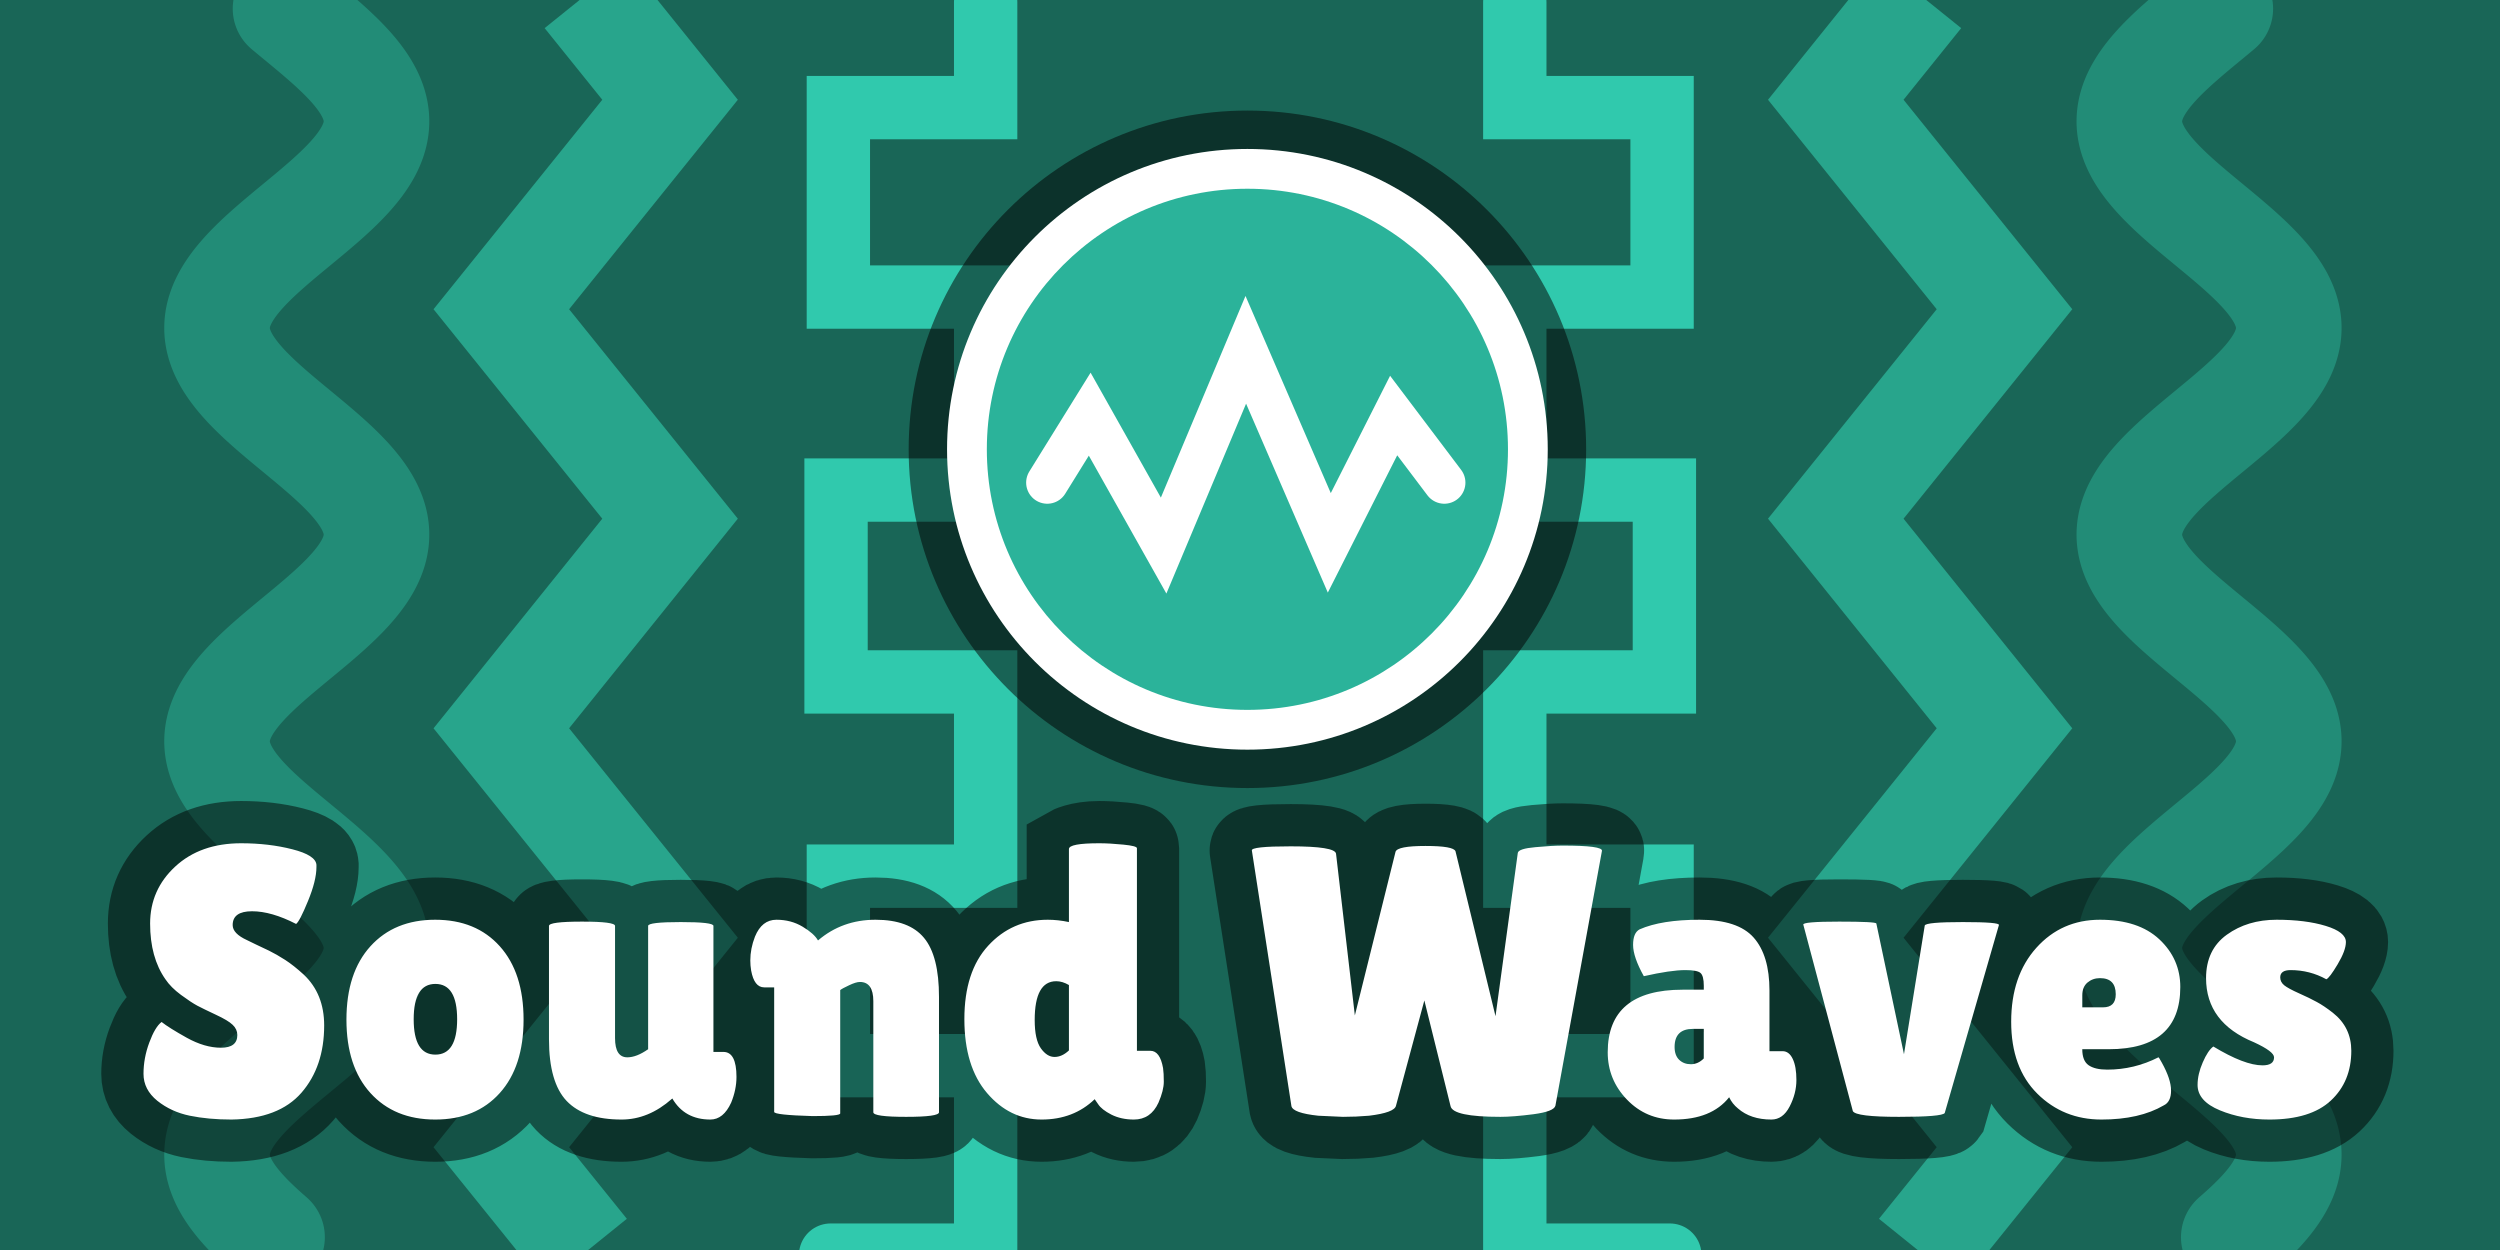
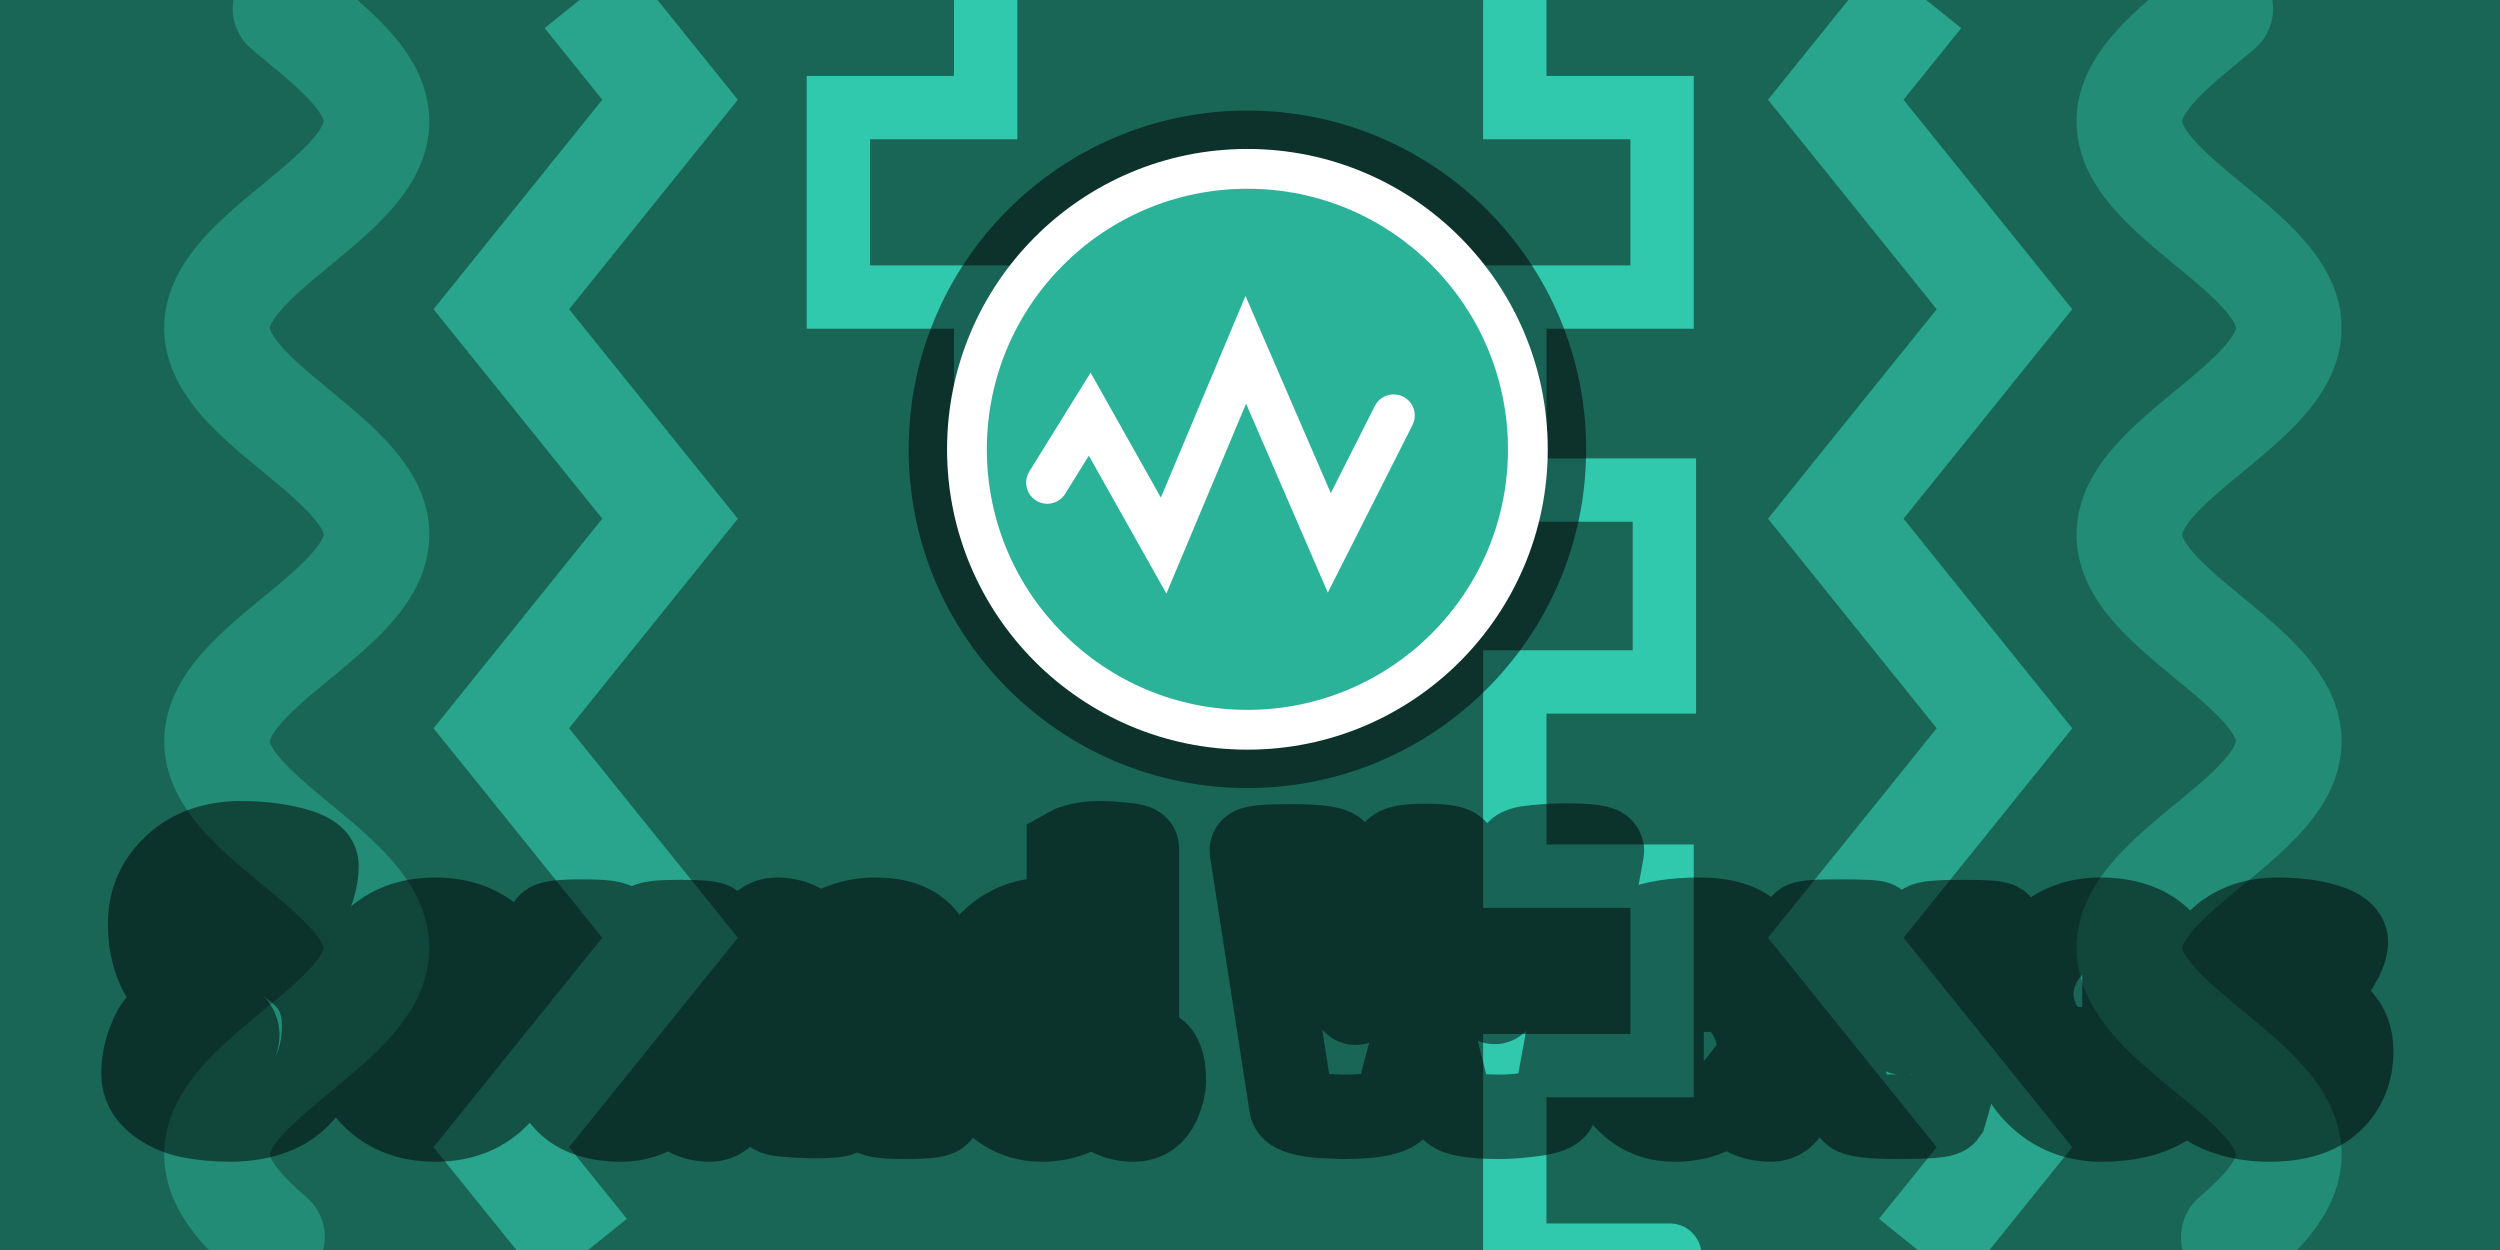
<svg xmlns="http://www.w3.org/2000/svg" width="600px" height="300px" viewBox="0 0 600 300" version="1.1">
  <g id="surface1">
    <rect x="0" y="0" width="600" height="300" style="fill:rgb(9.804%,40%,34.118%);fill-opacity:1;stroke:none;" />
    <path style="fill:none;stroke-width:7.5;stroke-linecap:round;stroke-linejoin:miter;stroke:rgb(18.824%,78.824%,67.843%);stroke-opacity:1;stroke-miterlimit:10;" d="M 289.364 254.788 L 271.008 254.788 L 271.008 232.353 L 288.446 232.353 L 288.446 209.918 L 271.008 209.918 L 271.008 186.922 L 288.72 186.922 L 288.72 164.206 L 271.001 164.206 " transform="matrix(2.027,0,0,2.027,-185.782,-215.224)" />
    <path style="fill:none;stroke-width:7.5;stroke-linecap:round;stroke-linejoin:miter;stroke:rgb(18.824%,78.824%,67.843%);stroke-opacity:1;stroke-miterlimit:10;" d="M 271.008 106.422 L 271.008 118.917 L 288.446 118.917 L 288.446 141.354 L 271.008 141.354 L 271.008 163.789 " transform="matrix(2.027,0,0,2.027,-185.782,-215.224)" />
-     <path style="fill:none;stroke-width:7.5;stroke-linecap:round;stroke-linejoin:miter;stroke:rgb(18.824%,78.824%,67.843%);stroke-opacity:1;stroke-miterlimit:10;" d="M 208.365 164.206 L 190.643 164.206 L 190.643 186.922 L 208.357 186.922 L 208.357 209.918 L 190.917 209.918 L 190.917 232.353 L 208.357 232.353 L 208.357 254.788 L 189.999 254.788 " transform="matrix(2.027,0,0,2.027,-185.782,-215.224)" />
    <path style="fill:none;stroke-width:7.5;stroke-linecap:round;stroke-linejoin:miter;stroke:rgb(18.824%,78.824%,67.843%);stroke-opacity:1;stroke-miterlimit:10;" d="M 208.357 163.789 L 208.357 141.354 L 190.917 141.354 L 190.917 118.917 L 208.357 118.917 L 208.357 106.422 " transform="matrix(2.027,0,0,2.027,-185.782,-215.224)" />
    <path style="fill:none;stroke-width:12.5;stroke-linecap:butt;stroke-linejoin:miter;stroke:rgb(15.686%,64.706%,54.902%);stroke-opacity:1;stroke-miterlimit:10;" d="M 318.993 105.59 L 309.012 117.99 L 328.988 142.792 L 309.012 167.592 L 328.988 192.409 L 309.012 217.208 L 328.988 242.01 L 318.993 254.409 " transform="matrix(2.027,0,0,2.027,-185.782,-215.224)" />
    <path style="fill:none;stroke-width:12.5;stroke-linecap:butt;stroke-linejoin:miter;stroke:rgb(15.686%,64.706%,54.902%);stroke-opacity:1;stroke-miterlimit:10;" d="M 161.008 254.409 L 151.011 242.01 L 170.989 217.208 L 151.011 192.409 L 170.989 167.592 L 151.011 142.792 L 170.989 117.99 L 161.008 105.59 " transform="matrix(2.027,0,0,2.027,-185.782,-215.224)" />
    <path style="fill:none;stroke-width:12.5;stroke-linecap:round;stroke-linejoin:round;stroke:rgb(13.333%,54.902%,46.667%);stroke-opacity:1;stroke-miterlimit:10;" d="M 356.135 252.668 L 356.636 252.229 L 356.76 252.119 L 356.881 252.009 L 357.004 251.9 L 357.126 251.79 L 357.245 251.682 L 357.484 251.462 L 357.837 251.133 L 357.952 251.023 L 358.18 250.803 L 358.403 250.583 L 358.623 250.364 L 358.731 250.254 L 358.839 250.146 L 359.051 249.926 L 359.155 249.816 L 359.359 249.597 L 359.459 249.487 L 359.656 249.267 L 359.752 249.157 L 359.941 248.938 L 360.034 248.828 L 360.124 248.72 L 360.215 248.61 L 360.304 248.5 L 360.39 248.39 L 360.56 248.171 L 360.643 248.061 L 360.724 247.951 L 360.882 247.731 L 360.959 247.621 L 361.034 247.512 L 361.107 247.402 L 361.178 247.292 L 361.25 247.184 L 361.319 247.074 L 361.516 246.745 L 361.639 246.525 L 361.755 246.305 L 361.81 246.195 L 361.864 246.086 L 361.916 245.976 L 361.967 245.866 L 362.015 245.758 L 362.063 245.648 L 362.152 245.428 L 362.233 245.209 L 362.271 245.099 L 362.308 244.989 L 362.342 244.879 L 362.375 244.769 L 362.406 244.66 L 362.435 244.55 L 362.462 244.44 L 362.487 244.33 L 362.51 244.222 L 362.533 244.112 L 362.552 244.002 L 362.587 243.783 L 362.614 243.563 L 362.633 243.343 L 362.645 243.124 L 362.649 242.904 L 362.649 242.796 L 362.641 242.576 L 362.635 242.466 L 362.628 242.357 L 362.604 242.137 L 362.591 242.027 L 362.576 241.917 L 362.558 241.807 L 362.539 241.698 L 362.518 241.588 L 362.495 241.478 L 362.47 241.368 L 362.443 241.26 L 362.416 241.15 L 362.385 241.04 L 362.352 240.931 L 362.283 240.711 L 362.206 240.491 L 362.165 240.381 L 362.076 240.162 L 362.03 240.052 L 361.982 239.942 L 361.932 239.834 L 361.828 239.614 L 361.716 239.395 L 361.597 239.175 L 361.535 239.065 L 361.471 238.955 L 361.406 238.846 L 361.271 238.626 L 361.202 238.516 L 361.13 238.406 L 361.057 238.298 L 360.982 238.188 L 360.828 237.969 L 360.749 237.859 L 360.668 237.749 L 360.502 237.529 L 360.417 237.419 L 360.33 237.31 L 360.153 237.09 L 360.063 236.98 L 359.97 236.87 L 359.876 236.762 L 359.781 236.652 L 359.589 236.433 L 359.49 236.323 L 359.39 236.213 L 359.084 235.884 L 358.766 235.554 L 358.658 235.444 L 358.548 235.336 L 358.438 235.226 L 358.215 235.007 L 357.987 234.787 L 357.756 234.567 L 357.403 234.238 L 357.284 234.128 L 357.162 234.018 L 357.041 233.91 L 356.92 233.8 L 356.55 233.471 L 356.174 233.141 L 355.665 232.702 L 355.407 232.482 L 355.278 232.374 L 355.147 232.265 L 355.018 232.155 L 354.493 231.715 L 354.36 231.605 L 354.229 231.496 L 353.963 231.276 L 353.832 231.166 L 353.699 231.056 L 353.566 230.948 L 352.37 229.96 L 352.239 229.85 L 352.106 229.74 L 351.975 229.63 L 351.842 229.52 L 351.711 229.412 L 351.449 229.193 L 351.319 229.083 L 351.188 228.973 L 350.672 228.534 L 350.29 228.204 L 350.165 228.094 L 350.04 227.986 L 349.789 227.767 L 349.543 227.547 L 349.178 227.217 L 349.059 227.108 L 348.941 226.998 L 348.822 226.888 L 348.704 226.778 L 348.589 226.668 L 348.473 226.56 L 348.132 226.231 L 348.02 226.121 L 347.801 225.901 L 347.585 225.682 L 347.479 225.572 L 347.167 225.242 L 347.066 225.132 L 346.966 225.024 L 346.866 224.915 L 346.768 224.805 L 346.671 224.695 L 346.482 224.475 L 346.39 224.365 L 346.209 224.146 L 346.12 224.036 L 346.033 223.926 L 345.864 223.706 L 345.781 223.598 L 345.619 223.379 L 345.465 223.159 L 345.39 223.049 L 345.243 222.83 L 345.105 222.61 L 345.037 222.5 L 344.972 222.39 L 344.844 222.17 L 344.785 222.063 L 344.725 221.953 L 344.667 221.843 L 344.611 221.733 L 344.557 221.623 L 344.505 221.513 L 344.405 221.294 L 344.313 221.074 L 344.228 220.854 L 344.187 220.744 L 344.151 220.636 L 344.114 220.527 L 344.079 220.417 L 344.047 220.307 L 343.985 220.087 L 343.958 219.977 L 343.933 219.868 L 343.887 219.648 L 343.867 219.538 L 343.833 219.318 L 343.819 219.21 L 343.806 219.101 L 343.786 218.881 L 343.775 218.661 L 343.771 218.551 L 343.771 218.332 L 343.773 218.222 L 343.777 218.112 L 343.783 218.002 L 343.802 217.782 L 343.813 217.675 L 343.827 217.565 L 343.842 217.455 L 343.86 217.345 L 343.879 217.235 L 343.9 217.125 L 343.923 217.016 L 343.973 216.796 L 344.002 216.686 L 344.033 216.576 L 344.099 216.356 L 344.135 216.249 L 344.172 216.139 L 344.21 216.029 L 344.295 215.809 L 344.34 215.699 L 344.386 215.589 L 344.434 215.48 L 344.484 215.37 L 344.588 215.15 L 344.7 214.93 L 344.76 214.821 L 344.819 214.713 L 344.881 214.603 L 344.945 214.493 L 345.076 214.273 L 345.214 214.054 L 345.286 213.944 L 345.359 213.834 L 345.509 213.614 L 345.586 213.504 L 345.665 213.395 L 345.746 213.287 L 345.912 213.067 L 345.997 212.957 L 346.084 212.847 L 346.261 212.628 L 346.351 212.518 L 346.444 212.408 L 346.633 212.188 L 346.825 211.968 L 346.924 211.861 L 347.124 211.641 L 347.226 211.531 L 347.434 211.311 L 347.54 211.201 L 347.864 210.872 L 347.974 210.762 L 348.198 210.542 L 348.311 210.433 L 348.425 210.325 L 348.656 210.105 L 348.891 209.885 L 349.25 209.556 L 349.493 209.336 L 349.863 209.007 L 349.988 208.899 L 350.238 208.679 L 350.747 208.24 L 351.134 207.91 L 351.265 207.8 L 351.395 207.69 L 351.657 207.471 L 351.788 207.363 L 351.919 207.253 L 352.052 207.143 L 352.183 207.033 L 352.449 206.814 L 352.58 206.704 L 353.378 206.045 L 353.511 205.937 L 353.909 205.607 L 354.04 205.497 L 354.306 205.278 L 354.437 205.168 L 354.57 205.058 L 354.964 204.728 L 355.093 204.619 L 355.224 204.511 L 355.74 204.071 L 356.122 203.742 L 356.623 203.302 L 356.869 203.083 L 356.991 202.975 L 357.234 202.755 L 357.473 202.535 L 357.708 202.316 L 358.055 201.986 L 358.168 201.876 L 358.392 201.657 L 358.502 201.549 L 358.721 201.329 L 359.039 201 L 359.143 200.89 L 359.348 200.67 L 359.548 200.45 L 359.644 200.34 L 359.743 200.231 L 359.837 200.121 L 359.932 200.013 L 360.024 199.903 L 360.205 199.683 L 360.294 199.573 L 360.467 199.354 L 360.716 199.024 L 360.874 198.805 L 360.951 198.695 L 361.026 198.587 L 361.099 198.477 L 361.242 198.257 L 361.311 198.147 L 361.379 198.038 L 361.444 197.928 L 361.572 197.708 L 361.691 197.488 L 361.749 197.379 L 361.805 197.269 L 361.859 197.159 L 361.911 197.051 L 362.011 196.831 L 362.103 196.612 L 362.148 196.502 L 362.229 196.282 L 362.267 196.172 L 362.304 196.062 L 362.339 195.952 L 362.371 195.843 L 362.402 195.733 L 362.431 195.625 L 362.46 195.515 L 362.485 195.405 L 362.531 195.186 L 362.55 195.076 L 362.585 194.856 L 362.612 194.636 L 362.624 194.526 L 362.639 194.307 L 362.645 194.199 L 362.649 193.979 L 362.649 193.869 L 362.647 193.759 L 362.635 193.54 L 362.628 193.43 L 362.618 193.32 L 362.606 193.21 L 362.593 193.1 L 362.577 192.991 L 362.56 192.881 L 362.541 192.771 L 362.52 192.663 L 362.473 192.443 L 362.446 192.333 L 362.389 192.114 L 362.356 192.004 L 362.286 191.784 L 362.25 191.674 L 362.169 191.455 L 362.127 191.345 L 362.082 191.237 L 362.036 191.127 L 361.988 191.017 L 361.938 190.907 L 361.834 190.688 L 361.722 190.468 L 361.602 190.248 L 361.541 190.138 L 361.414 189.919 L 361.346 189.809 L 361.279 189.701 L 361.209 189.591 L 361.138 189.481 L 361.065 189.371 L 360.914 189.152 L 360.756 188.932 L 360.594 188.712 L 360.512 188.603 L 360.425 188.493 L 360.34 188.383 L 360.251 188.275 L 360.163 188.165 L 360.072 188.055 L 359.887 187.836 L 359.791 187.726 L 359.696 187.616 L 359.5 187.396 L 359.299 187.177 L 359.197 187.067 L 358.989 186.847 L 358.883 186.739 L 358.777 186.629 L 358.669 186.519 L 358.45 186.3 L 358.114 185.97 L 357.999 185.86 L 357.885 185.751 L 357.767 185.641 L 357.652 185.531 L 357.534 185.421 L 357.415 185.313 L 357.176 185.093 L 356.933 184.874 L 356.563 184.544 L 356.187 184.215 L 355.806 183.885 L 355.679 183.777 L 355.162 183.338 L 354.507 182.789 L 354.374 182.679 L 354.243 182.569 L 354.11 182.459 L 353.979 182.351 L 352.516 181.143 L 352.385 181.033 L 352.252 180.923 L 352.119 180.815 L 351.857 180.596 L 351.724 180.486 L 351.462 180.266 L 351.333 180.156 L 351.202 180.046 L 350.685 179.607 L 350.558 179.497 L 350.431 179.389 L 350.304 179.279 L 349.803 178.84 L 349.556 178.62 L 349.192 178.291 L 348.953 178.071 L 348.835 177.963 L 348.6 177.743 L 348.485 177.634 L 348.144 177.304 L 348.032 177.194 L 347.812 176.975 L 347.596 176.755 L 347.384 176.535 L 347.28 176.427 L 347.076 176.208 L 346.976 176.098 L 346.779 175.878 L 346.587 175.658 L 346.492 175.549 L 346.4 175.439 L 346.218 175.219 L 346.13 175.109 L 346.043 175.001 L 345.956 174.891 L 345.872 174.782 L 345.789 174.672 L 345.708 174.562 L 345.55 174.342 L 345.473 174.232 L 345.398 174.122 L 345.251 173.903 L 345.18 173.793 L 345.112 173.683 L 345.043 173.573 L 344.977 173.465 L 344.85 173.246 L 344.731 173.026 L 344.673 172.916 L 344.617 172.806 L 344.563 172.696 L 344.459 172.477 L 344.363 172.257 L 344.318 172.147 L 344.274 172.039 L 344.232 171.929 L 344.155 171.71 L 344.081 171.49 L 344.049 171.38 L 344.018 171.27 L 343.989 171.161 L 343.935 170.941 L 343.889 170.721 L 343.869 170.611 L 343.852 170.503 L 343.835 170.394 L 343.819 170.284 L 343.796 170.064 L 343.786 169.954 L 343.775 169.735 L 343.771 169.625 L 343.769 169.515 L 343.773 169.295 L 343.777 169.185 L 343.783 169.077 L 343.79 168.968 L 343.8 168.858 L 343.812 168.748 L 343.825 168.638 L 343.84 168.528 L 343.858 168.418 L 343.877 168.308 L 343.919 168.089 L 343.944 167.979 L 343.998 167.759 L 344.029 167.649 L 344.062 167.541 L 344.095 167.432 L 344.129 167.322 L 344.207 167.102 L 344.247 166.992 L 344.289 166.882 L 344.336 166.773 L 344.38 166.663 L 344.428 166.553 L 344.478 166.443 L 344.582 166.223 L 344.638 166.115 L 344.694 166.006 L 344.752 165.896 L 344.812 165.786 L 344.873 165.676 L 344.937 165.566 L 345.068 165.347 L 345.207 165.127 L 345.278 165.017 L 345.424 164.797 L 345.502 164.687 L 345.579 164.58 L 345.658 164.47 L 345.82 164.25 L 346.074 163.921 L 346.251 163.701 L 346.342 163.591 L 346.527 163.371 L 346.621 163.261 L 346.718 163.154 L 347.012 162.824 L 347.319 162.494 L 347.425 162.385 L 347.529 162.275 L 347.853 161.945 L 347.962 161.835 L 348.074 161.726 L 348.186 161.618 L 348.413 161.398 L 348.76 161.068 L 348.878 160.959 L 349.236 160.629 L 349.479 160.409 L 349.602 160.3 L 349.726 160.192 L 349.849 160.082 L 350.225 159.752 L 350.352 159.642 L 350.477 159.533 L 350.606 159.423 L 350.734 159.313 L 351.25 158.873 L 351.381 158.766 L 352.036 158.216 L 352.169 158.106 L 352.3 157.997 L 353.098 157.338 L 353.231 157.23 L 353.63 156.9 L 353.761 156.79 L 354.16 156.461 L 354.291 156.351 L 354.424 156.241 L 354.817 155.912 L 354.948 155.804 L 355.21 155.584 L 355.727 155.145 L 356.108 154.815 L 356.609 154.376 L 356.733 154.268 L 356.856 154.158 L 357.22 153.828 L 357.459 153.609 L 357.812 153.279 L 357.927 153.169 L 358.155 152.95 L 358.269 152.842 L 358.38 152.732 L 358.71 152.402 L 358.816 152.292 L 358.924 152.183 L 359.236 151.853 L 359.336 151.743 L 359.438 151.633 L 359.635 151.414 L 359.731 151.306 L 359.828 151.196 L 359.922 151.086 L 360.014 150.976 L 360.196 150.757 L 360.284 150.647 L 360.458 150.427 L 360.542 150.317 L 360.625 150.207 L 360.787 149.988 L 360.864 149.88 L 360.941 149.77 L 361.092 149.55 L 361.234 149.331 L 361.304 149.221 L 361.371 149.111 L 361.502 148.891 L 361.625 148.671 L 361.685 148.562 L 361.743 148.452 L 361.799 148.344 L 361.853 148.234 L 361.957 148.014 L 362.053 147.795 L 362.142 147.575 L 362.184 147.465 L 362.225 147.355 L 362.263 147.245 L 362.3 147.136 L 362.335 147.026 L 362.367 146.918 L 362.429 146.698 L 362.456 146.588 L 362.506 146.369 L 362.549 146.149 L 362.583 145.929 L 362.599 145.819 L 362.622 145.6 L 362.631 145.49 L 362.637 145.382 L 362.643 145.272 L 362.647 145.162 L 362.649 145.052 L 362.649 144.943 L 362.647 144.833 L 362.643 144.723 L 362.637 144.613 L 362.629 144.503 L 362.62 144.393 L 362.608 144.284 L 362.595 144.174 L 362.579 144.064 L 362.562 143.956 L 362.543 143.846 L 362.5 143.626 L 362.475 143.517 L 362.421 143.297 L 362.36 143.077 L 362.29 142.857 L 362.254 142.748 L 362.213 142.638 L 362.173 142.53 L 362.13 142.42 L 362.086 142.31 L 362.04 142.2 L 361.943 141.981 L 361.839 141.761 L 361.728 141.541 L 361.67 141.431 L 361.61 141.322 L 361.548 141.212 L 361.485 141.102 L 361.419 140.994 L 361.354 140.884 L 361.286 140.774 L 361.072 140.445 L 360.922 140.225 L 360.845 140.115 L 360.766 140.005 L 360.685 139.896 L 360.519 139.676 L 360.435 139.568 L 360.261 139.348 L 360.172 139.238 L 360.082 139.129 L 359.897 138.909 L 359.802 138.799 L 359.61 138.579 L 359.51 138.47 L 359.411 138.36 L 359.309 138.25 L 359.209 138.14 L 359.105 138.032 L 359.001 137.922 L 358.789 137.703 L 358.681 137.593 L 358.351 137.263 L 358.238 137.153 L 358.126 137.043 L 358.012 136.934 L 357.781 136.714 L 357.663 136.606 L 357.428 136.386 L 357.309 136.276 L 357.187 136.167 L 357.068 136.057 L 356.947 135.947 L 356.577 135.617 L 356.201 135.288 L 356.074 135.178 L 355.946 135.07 L 355.692 134.85 L 355.176 134.411 L 354.389 133.752 L 354.256 133.644 L 354.125 133.534 L 352.796 132.436 L 352.665 132.326 L 352.532 132.216 L 352.399 132.108 L 352.266 131.998 L 352.135 131.889 L 352.002 131.779 L 351.215 131.12 L 350.828 130.79 L 350.699 130.682 L 350.317 130.353 L 350.192 130.243 L 350.065 130.133 L 349.942 130.023 L 349.816 129.913 L 349.446 129.584 L 349.325 129.474 L 349.205 129.364 L 349.084 129.254 L 348.966 129.146 L 348.847 129.036 L 348.729 128.927 L 348.383 128.597 L 348.269 128.487 L 347.934 128.158 L 347.824 128.048 L 347.608 127.828 L 347.502 127.72 L 347.396 127.61 L 347.292 127.501 L 347.088 127.281 L 346.887 127.061 L 346.789 126.951 L 346.596 126.732 L 346.502 126.622 L 346.409 126.512 L 346.319 126.402 L 346.228 126.294 L 346.051 126.075 L 345.881 125.855 L 345.798 125.745 L 345.636 125.525 L 345.557 125.415 L 345.48 125.306 L 345.405 125.196 L 345.259 124.976 L 345.187 124.866 L 345.118 124.758 L 345.051 124.648 L 344.92 124.429 L 344.796 124.209 L 344.737 124.099 L 344.679 123.989 L 344.623 123.88 L 344.569 123.77 L 344.465 123.55 L 344.417 123.44 L 344.368 123.332 L 344.322 123.222 L 344.278 123.113 L 344.197 122.893 L 344.158 122.783 L 344.085 122.563 L 344.052 122.454 L 343.991 122.234 L 343.964 122.124 L 343.914 121.904 L 343.892 121.796 L 343.871 121.687 L 343.852 121.577 L 343.821 121.357 L 343.808 121.247 L 343.788 121.027 L 343.781 120.918 L 343.775 120.808 L 343.771 120.698 L 343.769 120.588 L 343.771 120.478 L 343.773 120.37 L 343.777 120.261 L 343.783 120.151 L 343.79 120.041 L 343.81 119.821 L 343.823 119.711 L 343.839 119.601 L 343.856 119.492 L 343.894 119.272 L 343.918 119.162 L 343.968 118.942 L 343.997 118.834 L 344.025 118.725 L 344.091 118.505 L 344.126 118.395 L 344.203 118.175 L 344.243 118.066 L 344.286 117.956 L 344.33 117.846 L 344.376 117.736 L 344.473 117.516 L 344.525 117.408 L 344.577 117.299 L 344.688 117.079 L 344.746 116.969 L 344.806 116.859 L 344.868 116.749 L 344.995 116.53 L 345.13 116.31 L 345.199 116.2 L 345.27 116.09 L 345.344 115.98 L 345.417 115.873 L 345.571 115.653 L 345.729 115.433 L 345.895 115.213 L 345.979 115.104 L 346.153 114.884 L 346.242 114.774 L 346.332 114.664 L 346.425 114.554 L 346.517 114.446 L 346.612 114.337 L 346.804 114.117 L 346.903 114.007 L 347.103 113.787 L 347.205 113.678 L 347.517 113.348 L 347.841 113.019 L 347.951 112.911 L 348.286 112.581 L 348.402 112.471 L 348.516 112.361 L 348.631 112.252 L 348.984 111.922 L 349.103 111.812 L 349.225 111.702 L 349.344 111.592 L 349.466 111.485 L 349.836 111.155 L 350.211 110.826 L 350.339 110.716 L 350.464 110.606 L 350.593 110.496 L 350.72 110.386 L 351.107 110.057 L 351.237 109.949 L 351.368 109.839 L 351.497 109.729 L 351.759 109.509 L 351.892 109.399 L 352.023 109.29 L 352.156 109.18 L 352.287 109.07 L 352.686 108.74 L 352.817 108.631 L 352.95 108.523 L 354.014 107.644 L 354.145 107.534 L 354.41 107.314 L 354.542 107.205 " transform="matrix(2.027,0,0,2.027,-185.782,-215.224)" />
    <path style="fill:none;stroke-width:12.5;stroke-linecap:round;stroke-linejoin:round;stroke:rgb(13.333%,54.902%,46.667%);stroke-opacity:1;stroke-miterlimit:10;" d="M 125.459 107.205 L 125.722 107.424 L 125.988 107.644 L 126.119 107.754 L 126.65 108.193 L 126.783 108.301 L 127.581 108.96 L 127.712 109.07 L 127.845 109.18 L 127.976 109.29 L 128.109 109.399 L 128.371 109.619 L 128.502 109.727 L 128.633 109.837 L 128.763 109.947 L 128.894 110.057 L 129.152 110.276 L 129.279 110.386 L 129.408 110.496 L 129.662 110.716 L 129.788 110.826 L 129.915 110.935 L 130.04 111.045 L 130.164 111.153 L 130.289 111.263 L 130.41 111.373 L 130.534 111.483 L 130.776 111.702 L 131.135 112.032 L 131.252 112.142 L 131.599 112.471 L 131.713 112.581 L 131.827 112.689 L 131.938 112.799 L 132.268 113.128 L 132.376 113.238 L 132.588 113.458 L 132.692 113.568 L 132.998 113.897 L 133.097 114.007 L 133.195 114.115 L 133.293 114.225 L 133.576 114.554 L 133.758 114.774 L 133.935 114.994 L 134.022 115.104 L 134.106 115.213 L 134.189 115.323 L 134.351 115.543 L 134.43 115.651 L 134.507 115.761 L 134.657 115.98 L 134.731 116.09 L 134.8 116.2 L 134.871 116.31 L 134.939 116.42 L 135.07 116.64 L 135.193 116.859 L 135.253 116.969 L 135.311 117.077 L 135.369 117.187 L 135.476 117.406 L 135.577 117.626 L 135.625 117.736 L 135.714 117.956 L 135.798 118.175 L 135.837 118.285 L 135.873 118.395 L 135.908 118.503 L 135.943 118.613 L 136.004 118.833 L 136.058 119.052 L 136.105 119.272 L 136.126 119.382 L 136.145 119.492 L 136.176 119.711 L 136.189 119.821 L 136.201 119.931 L 136.211 120.039 L 136.218 120.149 L 136.224 120.259 L 136.228 120.368 L 136.23 120.478 L 136.23 120.588 L 136.228 120.698 L 136.224 120.808 L 136.213 121.027 L 136.203 121.137 L 136.191 121.247 L 136.178 121.357 L 136.164 121.465 L 136.147 121.575 L 136.109 121.794 L 136.062 122.014 L 136.008 122.234 L 135.979 122.344 L 135.914 122.563 L 135.879 122.673 L 135.843 122.783 L 135.804 122.893 L 135.764 123.001 L 135.721 123.111 L 135.677 123.221 L 135.584 123.44 L 135.484 123.66 L 135.432 123.77 L 135.32 123.989 L 135.263 124.099 L 135.143 124.319 L 135.079 124.427 L 135.016 124.537 L 134.881 124.756 L 134.812 124.866 L 134.669 125.086 L 134.519 125.306 L 134.442 125.415 L 134.284 125.635 L 134.203 125.745 L 134.118 125.853 L 134.035 125.963 L 133.862 126.182 L 133.773 126.292 L 133.682 126.402 L 133.497 126.622 L 133.309 126.841 L 133.014 127.171 L 132.913 127.281 L 132.811 127.389 L 132.499 127.718 L 132.391 127.828 L 132.285 127.938 L 131.956 128.268 L 131.844 128.377 L 131.503 128.707 L 131.387 128.815 L 131.035 129.144 L 130.796 129.364 L 130.431 129.694 L 130.185 129.913 L 129.809 130.243 L 129.682 130.351 L 129.556 130.461 L 129.427 130.57 L 129.3 130.68 L 129.171 130.79 L 129.044 130.9 L 128.913 131.01 L 128.655 131.229 L 128.13 131.669 L 127.997 131.777 L 127.866 131.887 L 127.733 131.996 L 127.602 132.106 L 126.273 133.205 L 126.14 133.313 L 126.009 133.422 L 125.743 133.642 L 125.612 133.752 L 125.479 133.862 L 124.955 134.301 L 124.825 134.411 L 124.694 134.521 L 124.565 134.631 L 124.436 134.739 L 124.309 134.849 L 124.18 134.958 L 123.926 135.178 L 123.8 135.288 L 123.673 135.398 L 123.548 135.508 L 123.424 135.617 L 123.299 135.727 L 123.178 135.837 L 123.054 135.947 L 122.933 136.057 L 122.812 136.165 L 122.453 136.494 L 122.336 136.604 L 122.22 136.714 L 122.103 136.824 L 121.761 137.153 L 121.538 137.373 L 121.428 137.483 L 121.32 137.593 L 121.212 137.701 L 121.104 137.81 L 120.792 138.14 L 120.69 138.25 L 120.49 138.47 L 120.391 138.579 L 120.199 138.799 L 120.01 139.019 L 119.919 139.127 L 119.829 139.236 L 119.651 139.456 L 119.565 139.566 L 119.48 139.676 L 119.397 139.786 L 119.235 140.005 L 119.156 140.115 L 119.002 140.335 L 118.855 140.555 L 118.784 140.663 L 118.715 140.772 L 118.58 140.992 L 118.453 141.212 L 118.391 141.322 L 118.331 141.431 L 118.216 141.651 L 118.108 141.871 L 118.058 141.981 L 118.007 142.089 L 117.959 142.198 L 117.913 142.308 L 117.869 142.418 L 117.826 142.528 L 117.786 142.638 L 117.747 142.748 L 117.674 142.967 L 117.609 143.187 L 117.551 143.407 L 117.524 143.515 L 117.478 143.734 L 117.456 143.844 L 117.437 143.954 L 117.406 144.174 L 117.393 144.284 L 117.381 144.393 L 117.372 144.503 L 117.364 144.613 L 117.358 144.723 L 117.354 144.833 L 117.352 144.943 L 117.352 145.16 L 117.356 145.27 L 117.362 145.38 L 117.377 145.6 L 117.389 145.71 L 117.416 145.929 L 117.433 146.039 L 117.472 146.259 L 117.495 146.369 L 117.518 146.477 L 117.543 146.586 L 117.601 146.806 L 117.632 146.916 L 117.664 147.026 L 117.738 147.245 L 117.776 147.355 L 117.857 147.575 L 117.901 147.685 L 117.994 147.905 L 118.044 148.012 L 118.094 148.122 L 118.202 148.342 L 118.258 148.452 L 118.316 148.562 L 118.435 148.781 L 118.562 149.001 L 118.628 149.111 L 118.695 149.221 L 118.765 149.331 L 118.836 149.438 L 118.983 149.658 L 119.058 149.768 L 119.135 149.878 L 119.293 150.098 L 119.459 150.317 L 119.628 150.537 L 119.715 150.647 L 119.805 150.757 L 119.894 150.865 L 120.079 151.084 L 120.268 151.304 L 120.364 151.414 L 120.463 151.524 L 120.663 151.743 L 120.867 151.963 L 120.971 152.073 L 121.183 152.292 L 121.291 152.4 L 121.399 152.51 L 121.509 152.62 L 121.844 152.95 L 121.958 153.059 L 122.305 153.389 L 122.54 153.609 L 122.659 153.719 L 122.779 153.826 L 123.022 154.046 L 123.145 154.156 L 123.266 154.266 L 123.392 154.376 L 123.515 154.486 L 123.766 154.705 L 123.893 154.815 L 124.018 154.925 L 124.147 155.035 L 124.274 155.145 L 124.403 155.254 L 124.531 155.362 L 124.662 155.472 L 124.92 155.692 L 125.444 156.131 L 125.577 156.241 L 125.708 156.351 L 125.841 156.461 L 125.972 156.571 L 126.105 156.68 L 126.238 156.788 L 127.302 157.667 L 127.433 157.777 L 127.832 158.106 L 127.963 158.214 L 128.094 158.324 L 128.227 158.434 L 128.62 158.764 L 128.749 158.873 L 128.88 158.983 L 129.138 159.203 L 129.265 159.313 L 129.395 159.423 L 129.649 159.642 L 129.774 159.75 L 129.901 159.86 L 130.027 159.97 L 130.15 160.08 L 130.275 160.19 L 130.399 160.3 L 130.884 160.739 L 131.002 160.849 L 131.121 160.959 L 131.239 161.068 L 131.356 161.176 L 131.588 161.396 L 131.701 161.506 L 131.813 161.616 L 131.927 161.726 L 132.256 162.055 L 132.364 162.165 L 132.576 162.385 L 132.784 162.604 L 132.886 162.712 L 133.087 162.932 L 133.185 163.042 L 133.378 163.261 L 133.567 163.481 L 133.748 163.701 L 133.925 163.921 L 134.012 164.03 L 134.097 164.138 L 134.262 164.358 L 134.499 164.687 L 134.65 164.907 L 134.723 165.017 L 134.794 165.127 L 134.864 165.237 L 134.999 165.456 L 135.062 165.564 L 135.126 165.674 L 135.187 165.784 L 135.247 165.894 L 135.363 166.114 L 135.471 166.333 L 135.571 166.553 L 135.619 166.663 L 135.665 166.773 L 135.71 166.882 L 135.752 166.992 L 135.793 167.1 L 135.833 167.21 L 135.87 167.32 L 135.939 167.54 L 136.001 167.759 L 136.03 167.869 L 136.08 168.089 L 136.103 168.199 L 136.124 168.308 L 136.143 168.418 L 136.159 168.526 L 136.174 168.636 L 136.188 168.746 L 136.199 168.856 L 136.209 168.966 L 136.224 169.185 L 136.228 169.295 L 136.23 169.405 L 136.23 169.515 L 136.228 169.625 L 136.22 169.844 L 136.213 169.954 L 136.203 170.062 L 136.193 170.172 L 136.18 170.282 L 136.149 170.501 L 136.11 170.721 L 136.089 170.831 L 136.039 171.051 L 136.012 171.161 L 135.951 171.38 L 135.918 171.488 L 135.883 171.598 L 135.846 171.708 L 135.808 171.818 L 135.767 171.928 L 135.683 172.147 L 135.636 172.257 L 135.54 172.477 L 135.49 172.587 L 135.382 172.806 L 135.326 172.914 L 135.211 173.134 L 135.087 173.354 L 134.956 173.573 L 134.889 173.683 L 134.819 173.793 L 134.677 174.013 L 134.604 174.122 L 134.526 174.232 L 134.451 174.342 L 134.372 174.45 L 134.21 174.67 L 134.128 174.78 L 133.958 174.999 L 133.692 175.329 L 133.507 175.549 L 133.318 175.768 L 133.222 175.876 L 133.124 175.986 L 132.923 176.206 L 132.719 176.425 L 132.511 176.645 L 132.403 176.755 L 132.297 176.865 L 131.967 177.194 L 131.855 177.304 L 131.744 177.412 L 131.63 177.522 L 131.283 177.851 L 131.166 177.961 L 131.046 178.071 L 130.929 178.181 L 130.807 178.291 L 130.688 178.401 L 130.566 178.51 L 130.32 178.73 L 130.196 178.838 L 130.073 178.948 L 129.822 179.168 L 129.314 179.607 L 129.185 179.717 L 129.057 179.827 L 128.928 179.936 L 128.797 180.046 L 128.668 180.156 L 128.537 180.264 L 128.013 180.703 L 127.747 180.923 L 127.616 181.033 L 126.818 181.692 L 126.685 181.8 L 126.419 182.02 L 126.288 182.13 L 125.889 182.459 L 125.758 182.569 L 125.625 182.679 L 125.494 182.789 L 125.361 182.898 L 125.099 183.118 L 124.97 183.226 L 124.839 183.336 L 124.71 183.446 L 124.579 183.556 L 124.45 183.665 L 124.323 183.775 L 124.193 183.885 L 123.812 184.215 L 123.561 184.434 L 123.438 184.544 L 123.313 184.654 L 123.189 184.762 L 123.068 184.872 L 122.945 184.982 L 122.825 185.091 L 122.704 185.201 L 122.584 185.311 L 122.232 185.641 L 122 185.86 L 121.773 186.08 L 121.661 186.188 L 121.549 186.298 L 121.44 186.408 L 121.116 186.737 L 121.01 186.847 L 120.906 186.957 L 120.599 187.286 L 120.499 187.396 L 120.401 187.506 L 120.305 187.616 L 120.208 187.724 L 120.114 187.834 L 119.929 188.053 L 119.748 188.273 L 119.574 188.493 L 119.489 188.603 L 119.324 188.822 L 119.243 188.932 L 119.164 189.042 L 119.087 189.15 L 119.01 189.26 L 118.863 189.479 L 118.792 189.589 L 118.653 189.809 L 118.522 190.029 L 118.458 190.138 L 118.397 190.248 L 118.337 190.358 L 118.279 190.468 L 118.221 190.576 L 118.113 190.796 L 118.013 191.015 L 117.965 191.125 L 117.919 191.235 L 117.874 191.345 L 117.79 191.565 L 117.751 191.674 L 117.678 191.894 L 117.645 192.004 L 117.612 192.112 L 117.582 192.222 L 117.528 192.441 L 117.503 192.551 L 117.479 192.661 L 117.458 192.771 L 117.439 192.881 L 117.393 193.21 L 117.381 193.32 L 117.372 193.43 L 117.364 193.538 L 117.358 193.648 L 117.354 193.758 L 117.35 193.977 L 117.352 194.087 L 117.356 194.197 L 117.368 194.417 L 117.387 194.636 L 117.4 194.746 L 117.431 194.966 L 117.451 195.074 L 117.47 195.184 L 117.491 195.293 L 117.541 195.513 L 117.568 195.623 L 117.597 195.733 L 117.628 195.843 L 117.697 196.062 L 117.77 196.282 L 117.811 196.392 L 117.853 196.5 L 117.942 196.719 L 118.038 196.939 L 118.088 197.049 L 118.196 197.269 L 118.308 197.488 L 118.368 197.598 L 118.491 197.818 L 118.555 197.926 L 118.757 198.255 L 118.828 198.365 L 118.975 198.585 L 119.05 198.695 L 119.204 198.914 L 119.366 199.134 L 119.449 199.244 L 119.534 199.354 L 119.619 199.462 L 119.884 199.791 L 120.162 200.121 L 120.355 200.34 L 120.551 200.56 L 120.651 200.67 L 120.754 200.78 L 120.858 200.888 L 120.96 200.998 L 121.172 201.217 L 121.388 201.437 L 121.607 201.657 L 121.719 201.766 L 122.06 202.096 L 122.176 202.206 L 122.293 202.316 L 122.409 202.424 L 122.887 202.863 L 123.008 202.973 L 123.502 203.412 L 123.752 203.632 L 123.879 203.742 L 124.005 203.85 L 124.134 203.96 L 124.388 204.179 L 124.646 204.399 L 124.777 204.509 L 124.906 204.619 L 125.562 205.168 L 125.695 205.276 L 125.826 205.386 L 126.358 205.825 L 126.489 205.935 L 127.419 206.704 L 127.552 206.812 L 127.685 206.921 L 127.816 207.031 L 127.949 207.141 L 128.211 207.361 L 128.344 207.471 L 128.475 207.581 L 128.604 207.69 L 128.736 207.8 L 128.865 207.91 L 128.996 208.02 L 129.125 208.13 L 129.252 208.238 L 129.381 208.347 L 129.763 208.677 L 130.138 209.007 L 130.385 209.226 L 130.507 209.336 L 130.63 209.446 L 130.751 209.556 L 130.871 209.666 L 130.99 209.774 L 131.108 209.883 L 131.227 209.993 L 131.574 210.323 L 131.802 210.542 L 132.025 210.762 L 132.245 210.982 L 132.353 211.092 L 132.459 211.2 L 132.565 211.309 L 132.773 211.529 L 132.977 211.749 L 133.272 212.078 L 133.368 212.188 L 133.463 212.298 L 133.648 212.518 L 133.738 212.626 L 133.829 212.735 L 134.002 212.955 L 134.172 213.175 L 134.334 213.395 L 134.413 213.504 L 134.567 213.724 L 134.642 213.834 L 134.715 213.944 L 134.787 214.054 L 134.856 214.161 L 134.991 214.381 L 135.056 214.491 L 135.12 214.601 L 135.182 214.711 L 135.241 214.821 L 135.357 215.04 L 135.465 215.26 L 135.517 215.37 L 135.565 215.48 L 135.613 215.588 L 135.706 215.807 L 135.748 215.917 L 135.789 216.027 L 135.866 216.247 L 135.935 216.466 L 135.968 216.576 L 136.026 216.796 L 136.053 216.906 L 136.078 217.016 L 136.101 217.123 L 136.122 217.233 L 136.174 217.563 L 136.188 217.673 L 136.199 217.782 L 136.209 217.892 L 136.216 218.002 L 136.222 218.112 L 136.23 218.332 L 136.23 218.442 L 136.228 218.549 L 136.226 218.659 L 136.22 218.769 L 136.205 218.989 L 136.182 219.209 L 136.151 219.428 L 136.112 219.648 L 136.091 219.758 L 136.066 219.868 L 136.041 219.976 L 136.014 220.085 L 135.985 220.195 L 135.954 220.305 L 135.922 220.415 L 135.887 220.525 L 135.85 220.635 L 135.812 220.744 L 135.731 220.964 L 135.642 221.184 L 135.546 221.403 L 135.494 221.511 L 135.442 221.621 L 135.388 221.731 L 135.276 221.951 L 135.216 222.061 L 135.093 222.28 L 135.029 222.39 L 134.964 222.5 L 134.896 222.61 L 134.827 222.72 L 134.756 222.83 L 134.684 222.937 L 134.611 223.047 L 134.536 223.157 L 134.459 223.267 L 134.301 223.487 L 134.22 223.596 L 134.137 223.706 L 134.052 223.816 L 133.879 224.036 L 133.702 224.256 L 133.609 224.365 L 133.517 224.473 L 133.424 224.583 L 133.231 224.803 L 133.035 225.023 L 132.935 225.132 L 132.73 225.352 L 132.626 225.462 L 132.308 225.791 L 132.199 225.899 L 131.979 226.119 L 131.755 226.339 L 131.642 226.449 L 131.295 226.778 L 131.06 226.998 L 130.821 227.217 L 130.699 227.325 L 130.456 227.545 L 130.086 227.875 L 129.836 228.094 L 129.2 228.644 L 129.071 228.753 L 128.942 228.861 L 128.811 228.971 L 128.682 229.081 L 128.026 229.63 L 127.893 229.74 L 127.762 229.85 L 127.363 230.179 L 127.232 230.287 L 125.903 231.386 L 125.772 231.496 L 125.639 231.605 L 125.508 231.715 L 125.377 231.823 L 125.244 231.933 L 125.113 232.043 L 124.984 232.153 L 124.852 232.263 L 124.723 232.372 L 124.592 232.482 L 124.463 232.592 L 124.336 232.702 L 124.207 232.812 L 123.825 233.141 L 123.7 233.249 L 123.45 233.469 L 123.08 233.798 L 122.837 234.018 L 122.478 234.348 L 122.243 234.567 L 122.128 234.677 L 122.012 234.785 L 121.785 235.005 L 121.561 235.225 L 121.451 235.334 L 121.127 235.664 L 121.021 235.774 L 120.813 235.993 L 120.711 236.103 L 120.611 236.211 L 120.511 236.321 L 120.314 236.541 L 120.218 236.651 L 120.123 236.76 L 119.938 236.98 L 119.757 237.2 L 119.584 237.419 L 119.499 237.529 L 119.414 237.637 L 119.171 237.967 L 119.094 238.077 L 118.944 238.296 L 118.871 238.406 L 118.728 238.626 L 118.593 238.846 L 118.466 239.065 L 118.404 239.173 L 118.343 239.283 L 118.227 239.503 L 118.119 239.722 L 118.067 239.832 L 118.017 239.942 L 117.969 240.052 L 117.923 240.162 L 117.878 240.272 L 117.794 240.491 L 117.755 240.599 L 117.682 240.819 L 117.647 240.929 L 117.585 241.148 L 117.557 241.258 L 117.53 241.368 L 117.504 241.478 L 117.481 241.588 L 117.46 241.698 L 117.441 241.807 L 117.424 241.917 L 117.408 242.027 L 117.395 242.135 L 117.383 242.245 L 117.373 242.355 L 117.358 242.574 L 117.354 242.684 L 117.35 242.904 L 117.352 243.014 L 117.36 243.233 L 117.375 243.453 L 117.387 243.561 L 117.399 243.671 L 117.429 243.891 L 117.447 244 L 117.489 244.22 L 117.512 244.33 L 117.537 244.44 L 117.595 244.66 L 117.626 244.769 L 117.659 244.879 L 117.693 244.987 L 117.728 245.097 L 117.767 245.207 L 117.807 245.317 L 117.892 245.536 L 117.984 245.756 L 118.033 245.866 L 118.137 246.086 L 118.191 246.195 L 118.302 246.415 L 118.362 246.523 L 118.422 246.633 L 118.549 246.853 L 118.614 246.962 L 118.682 247.072 L 118.821 247.292 L 118.967 247.512 L 119.042 247.621 L 119.196 247.841 L 119.277 247.949 L 119.358 248.059 L 119.524 248.279 L 119.698 248.498 L 119.875 248.718 L 120.152 249.047 L 120.441 249.377 L 120.542 249.485 L 120.642 249.595 L 120.846 249.814 L 121.054 250.034 L 121.16 250.144 L 121.376 250.364 L 121.596 250.583 L 121.707 250.693 L 121.821 250.803 L 121.933 250.911 L 122.28 251.241 L 122.515 251.46 L 122.754 251.68 L 123.118 252.009 L 123.365 252.229 L 123.488 252.337 L 123.739 252.557 L 123.866 252.667 " transform="matrix(2.027,0,0,2.027,-185.782,-215.224)" />
    <path style="fill:none;stroke-width:10;stroke-linecap:square;stroke-linejoin:miter;stroke:rgb(0%,0%,0%);stroke-opacity:0.502;stroke-miterlimit:10;" d="M 110.785 227.179 C 111.359 227.636 112.351 228.258 113.762 229.044 C 115.179 229.833 116.529 230.228 117.815 230.228 C 119.106 230.228 119.751 229.727 119.751 228.724 C 119.751 228.27 119.568 227.867 119.2 227.516 C 118.84 227.167 118.173 226.767 117.202 226.318 C 116.231 225.861 115.5 225.506 115.015 225.25 C 114.529 224.99 113.884 224.564 113.078 223.97 C 112.278 223.379 111.665 222.762 111.238 222.122 C 110.029 220.398 109.426 218.201 109.426 215.528 C 109.426 212.857 110.419 210.606 112.402 208.775 C 114.386 206.939 116.988 206.02 120.204 206.02 C 122.392 206.02 124.409 206.257 126.257 206.731 C 128.105 207.199 129.059 207.812 129.119 208.571 C 129.119 208.66 129.119 208.748 129.119 208.837 C 129.119 209.903 128.784 211.248 128.115 212.87 C 127.45 214.489 126.982 215.389 126.71 215.572 C 124.768 214.572 123.028 214.071 121.494 214.071 C 119.965 214.071 119.2 214.616 119.2 215.707 C 119.2 216.376 119.763 216.967 120.888 217.484 C 121.133 217.607 121.478 217.777 121.929 217.991 C 122.386 218.197 122.91 218.445 123.502 218.736 C 124.095 219.027 124.731 219.392 125.413 219.829 C 126.094 220.268 126.832 220.852 127.626 221.581 C 129.231 223.097 130.034 225.1 130.034 227.587 C 130.034 230.835 129.138 233.488 127.35 235.55 C 125.562 237.612 122.8 238.672 119.067 238.732 C 117.248 238.732 115.602 238.581 114.126 238.279 C 112.658 237.976 111.374 237.387 110.278 236.51 C 109.189 235.627 108.644 234.564 108.644 233.321 C 108.644 232.076 108.871 230.84 109.328 229.615 C 109.785 228.381 110.27 227.57 110.785 227.179 Z M 135.515 235.595 C 133.619 233.504 132.671 230.607 132.671 226.903 C 132.671 223.201 133.619 220.303 135.515 218.212 C 137.411 216.121 139.967 215.075 143.183 215.075 C 146.401 215.075 148.949 216.121 150.826 218.212 C 152.705 220.303 153.643 223.201 153.643 226.903 C 153.643 230.607 152.705 233.504 150.826 235.595 C 148.949 237.685 146.401 238.732 143.183 238.732 C 139.967 238.732 137.411 237.685 135.515 235.595 Z M 143.202 222.673 C 141.489 222.673 135.234 223.868 135.234 226.659 C 135.234 229.449 141.489 231.045 143.202 231.045 C 144.919 231.045 145.779 229.649 145.779 226.859 C 145.779 224.069 144.919 222.673 143.202 222.673 Z M 156.651 215.803 C 156.651 215.466 157.956 215.297 160.563 215.297 C 163.169 215.297 164.473 215.466 164.473 215.803 L 164.473 229.089 C 164.473 230.607 164.959 231.365 165.93 231.365 C 166.659 231.365 167.48 231.045 168.391 230.405 L 168.391 215.803 C 168.391 215.501 169.68 215.351 172.257 215.351 C 174.835 215.351 176.123 215.501 176.123 215.803 L 176.123 230.725 L 177.306 230.725 C 178.337 230.725 178.851 231.711 178.851 233.685 C 178.851 234.685 178.641 235.701 178.221 236.731 C 177.61 238.065 176.789 238.732 175.758 238.732 C 173.727 238.732 172.224 237.899 171.253 236.234 L 171.208 236.279 C 169.36 237.915 167.372 238.732 165.246 238.732 C 162.307 238.732 160.139 237.998 158.74 236.527 C 157.349 235.059 156.651 232.623 156.651 229.224 Z M 191.134 238.003 C 191.134 238.217 190.046 238.323 187.864 238.323 C 184.831 238.235 183.314 238.069 183.314 237.826 L 183.314 223.082 L 182.133 223.082 C 181.345 223.082 180.83 222.415 180.588 221.084 C 180.522 220.687 180.489 220.292 180.489 219.9 C 180.489 218.958 180.672 218.018 181.04 217.075 C 181.586 215.742 182.432 215.075 183.582 215.075 C 184.737 215.075 185.768 215.349 186.673 215.892 C 187.587 216.437 188.198 216.983 188.504 217.528 C 190.412 215.892 192.684 215.075 195.32 215.075 C 197.964 215.075 199.874 215.79 201.053 217.218 C 202.238 218.638 202.83 220.974 202.83 224.219 L 202.83 237.87 C 202.83 238.231 201.533 238.412 198.937 238.412 C 196.349 238.412 195.054 238.231 195.054 237.87 L 195.054 224.718 C 195.054 223.201 194.524 222.442 193.464 222.442 C 193.156 222.442 192.728 222.573 192.185 222.833 C 191.639 223.088 191.289 223.279 191.134 223.402 Z M 221.804 206.02 C 222.623 206.02 223.569 206.074 224.648 206.18 C 225.726 206.286 226.265 206.428 226.265 206.605 L 226.265 230.592 L 227.857 230.592 C 228.614 230.592 229.115 231.272 229.358 232.635 C 229.418 233.031 229.447 233.571 229.447 234.253 C 229.447 234.934 229.237 235.76 228.817 236.731 C 228.206 238.065 227.235 238.732 225.901 238.732 C 224.901 238.732 224.011 238.537 223.236 238.146 C 222.465 237.749 221.943 237.337 221.671 236.911 L 221.263 236.323 C 219.592 237.928 217.497 238.732 214.98 238.732 C 212.462 238.732 210.307 237.685 208.519 235.595 C 206.73 233.504 205.834 230.586 205.834 226.842 C 205.834 223.092 206.775 220.193 208.652 218.151 C 210.536 216.1 212.887 215.075 215.709 215.075 C 216.526 215.075 217.36 215.167 218.214 215.351 L 218.214 206.704 C 218.214 206.704 219.411 206.02 221.804 206.02 Z M 216.713 222.354 C 215.013 222.354 208.363 223.886 208.363 226.948 C 208.363 228.495 214.404 229.611 214.892 230.299 C 215.377 230.979 215.915 231.32 216.508 231.32 C 217.1 231.32 217.669 231.062 218.214 230.547 L 218.214 222.806 C 217.699 222.504 217.198 222.354 216.713 222.354 Z M 239.874 206.881 C 239.78 206.55 241.312 206.384 244.468 206.384 C 247.953 206.384 249.741 206.671 249.837 207.245 C 249.837 207.245 251.448 221.091 251.801 224.119 C 251.93 225.233 252.379 225.146 252.672 223.968 C 253.445 220.862 256.885 207.024 256.885 207.024 C 257.037 206.567 258.222 206.339 260.438 206.339 C 262.654 206.339 263.836 206.55 263.984 206.97 C 263.984 206.97 267.316 220.702 268.087 223.884 C 268.391 225.132 268.91 225.119 269.079 223.862 C 269.513 220.698 271.361 207.157 271.361 207.157 C 271.419 206.825 272.116 206.6 273.448 206.482 C 274.781 206.357 275.861 206.295 276.684 206.295 C 279.865 206.295 281.411 206.505 281.322 206.925 L 275.812 237.096 C 275.695 237.552 274.83 237.888 273.217 238.102 C 271.611 238.308 270.309 238.412 269.307 238.412 C 265.545 238.412 263.575 237.988 263.398 237.142 L 260.296 224.629 L 256.937 237.096 C 256.813 237.641 255.75 238.036 253.747 238.279 C 252.716 238.368 251.685 238.412 250.654 238.412 L 247.739 238.279 C 245.736 238.065 244.677 237.685 244.557 237.142 Z M 286.28 221.758 C 285.434 220.241 285.01 219.006 285.01 218.052 C 285.01 217.098 285.267 216.486 285.783 216.212 C 287.508 215.455 289.876 215.075 292.892 215.075 C 295.914 215.075 298.047 215.78 299.29 217.191 C 300.535 218.6 301.157 220.687 301.157 223.446 L 301.157 230.636 L 302.703 230.636 C 303.219 230.636 303.622 230.941 303.911 231.551 C 304.202 232.155 304.347 232.987 304.347 234.049 C 304.347 235.109 304.081 236.155 303.547 237.186 C 303.015 238.217 302.294 238.732 301.389 238.732 C 299.747 238.732 298.427 238.292 297.425 237.416 C 296.974 237.049 296.629 236.608 296.384 236.092 C 294.987 237.851 292.815 238.732 289.871 238.732 C 287.662 238.732 285.799 237.944 284.282 236.367 C 282.765 234.793 282.006 232.926 282.006 230.769 C 282.006 225.828 284.962 223.358 290.875 223.358 L 293.382 223.358 L 293.382 222.895 C 293.382 222.107 293.251 221.602 292.99 221.376 C 292.736 221.151 292.137 221.037 291.194 221.037 C 290.04 221.037 288.402 221.278 286.28 221.758 Z M 289.924 230.139 C 289.924 230.802 290.106 231.309 290.466 231.657 C 290.828 232.008 291.291 232.182 291.854 232.182 C 292.416 232.182 292.925 231.954 293.382 231.498 L 293.382 227.996 L 292.102 227.996 C 290.651 227.996 289.924 228.711 289.924 230.139 Z M 305.166 215.663 C 305.071 215.418 306.486 215.297 309.413 215.297 C 312.346 215.297 313.813 215.374 313.813 215.528 C 313.813 215.528 315.703 224.473 316.299 227.293 C 316.634 228.875 317.432 228.836 317.69 227.244 C 318.139 224.458 319.544 215.759 319.544 215.759 C 319.632 215.487 321.136 215.351 324.049 215.351 C 326.988 215.351 328.414 215.47 328.324 215.707 L 321.908 237.959 C 321.694 238.262 319.889 238.412 316.487 238.412 C 313.092 238.412 311.273 238.186 311.03 237.736 Z M 347.845 237.051 C 345.931 238.171 343.472 238.732 340.468 238.732 C 337.464 238.732 334.932 237.71 332.87 235.666 C 330.808 233.615 329.777 230.779 329.777 227.152 C 329.777 223.527 330.769 220.61 332.754 218.399 C 334.745 216.183 337.258 215.075 340.291 215.075 C 343.324 215.075 345.667 215.848 347.321 217.395 C 348.972 218.941 349.799 220.821 349.799 223.038 C 349.799 227.95 346.98 230.405 341.339 230.405 L 338.194 230.405 C 338.194 231.316 338.443 231.948 338.94 232.297 C 339.443 232.648 340.181 232.821 341.152 232.821 C 343.28 232.821 345.297 232.336 347.205 231.365 C 347.234 231.336 347.371 231.546 347.614 231.995 C 348.342 233.305 348.706 234.407 348.706 235.302 C 348.706 236.196 348.419 236.78 347.845 237.051 Z M 342.156 223.899 C 342.156 222.625 341.536 221.989 340.291 221.989 C 339.716 221.989 339.221 222.165 338.807 222.513 C 338.398 222.862 338.194 223.369 338.194 224.034 L 338.194 225.446 L 340.655 225.446 C 341.657 225.446 342.156 224.93 342.156 223.899 Z M 353.713 230.085 C 356.172 231.573 358.11 232.315 359.533 232.315 C 360.446 232.315 360.901 231.999 360.901 231.365 C 360.901 230.908 360.115 230.316 358.538 229.588 C 354.746 228.04 352.85 225.508 352.85 221.989 C 352.85 219.744 353.669 218.031 355.303 216.852 C 356.945 215.668 358.908 215.075 361.196 215.075 C 363.487 215.075 365.428 215.318 367.016 215.803 C 368.609 216.289 369.407 216.927 369.407 217.715 C 369.407 218.378 369.081 219.259 368.428 220.353 C 367.777 221.444 367.33 222.034 367.087 222.122 C 365.784 221.4 364.374 221.037 362.857 221.037 C 362.04 221.037 361.631 221.326 361.631 221.901 C 361.631 222.261 361.787 222.573 362.101 222.833 C 362.421 223.088 363.005 223.406 363.851 223.783 C 364.705 224.163 365.41 224.506 365.967 224.814 C 366.53 225.117 367.16 225.541 367.86 226.086 C 369.318 227.235 370.047 228.738 370.047 230.592 C 370.047 233.014 369.241 234.978 367.628 236.483 C 366.023 237.982 363.597 238.732 360.352 238.732 C 358.201 238.732 356.245 238.368 354.486 237.639 C 352.726 236.911 351.846 235.909 351.846 234.635 C 351.846 233.787 352.05 232.897 352.46 231.96 C 352.869 231.018 353.285 230.393 353.713 230.085 Z M 353.713 230.085 " transform="matrix(2.027,0,0,2.027,-185.782,-215.224)" />
-     <path style=" stroke:none;fill-rule:nonzero;fill:rgb(100%,100%,100%);fill-opacity:1;" d="M 38.781 245.273 C 39.945 246.199 41.957 247.461 44.816 249.055 C 47.688 250.652 50.426 251.453 53.031 251.453 C 55.648 251.453 56.957 250.438 56.957 248.406 C 56.957 247.484 56.586 246.668 55.84 245.957 C 55.109 245.25 53.758 244.438 51.789 243.527 C 49.82 242.602 48.34 241.883 47.355 241.363 C 46.371 240.836 45.062 239.973 43.43 238.77 C 41.809 237.57 40.566 236.32 39.699 235.023 C 37.25 231.527 36.027 227.074 36.027 221.656 C 36.027 216.242 38.039 211.68 42.059 207.969 C 46.082 204.246 51.355 202.383 57.875 202.383 C 62.309 202.383 66.398 202.863 70.145 203.824 C 73.891 204.773 75.824 206.016 75.945 207.555 C 75.945 207.734 75.945 207.914 75.945 208.094 C 75.945 210.254 75.266 212.98 73.91 216.27 C 72.562 219.551 71.613 221.375 71.062 221.746 C 67.125 219.719 63.598 218.703 60.488 218.703 C 57.391 218.703 55.84 219.809 55.84 222.02 C 55.84 223.375 56.98 224.574 59.262 225.621 C 59.758 225.871 60.457 226.215 61.371 226.648 C 62.297 227.066 63.359 227.57 64.559 228.16 C 65.762 228.75 67.051 229.488 68.434 230.375 C 69.812 231.266 71.309 232.449 72.918 233.926 C 76.172 237 77.801 241.059 77.801 246.102 C 77.801 252.684 75.984 258.062 72.359 262.242 C 68.734 266.422 63.137 268.57 55.57 268.691 C 51.883 268.691 48.547 268.387 45.555 267.773 C 42.578 267.16 39.977 265.965 37.754 264.188 C 35.547 262.398 34.441 260.242 34.441 257.723 C 34.441 255.199 34.902 252.695 35.828 250.211 C 36.754 247.711 37.738 246.066 38.781 245.273 Z M 88.91 262.332 C 85.066 258.094 83.145 252.223 83.145 244.715 C 83.145 237.211 85.066 231.336 88.91 227.098 C 92.754 222.859 97.934 220.738 104.453 220.738 C 110.977 220.738 116.141 222.859 119.945 227.098 C 123.754 231.336 125.656 237.211 125.656 244.715 C 125.656 252.223 123.754 258.094 119.945 262.332 C 116.141 266.57 110.977 268.691 104.453 268.691 C 97.934 268.691 92.754 266.57 88.91 262.332 Z M 104.492 236.141 C 101.02 236.141 99.285 238.969 99.285 244.625 C 99.285 250.281 101.02 253.109 104.492 253.109 C 107.973 253.109 109.715 250.281 109.715 244.625 C 109.715 238.969 107.973 236.141 104.492 236.141 Z M 131.754 222.215 C 131.754 221.531 134.398 221.188 139.684 221.188 C 144.965 221.188 147.609 221.531 147.609 222.215 L 147.609 249.145 C 147.609 252.223 148.594 253.758 150.562 253.758 C 152.039 253.758 153.703 253.109 155.551 251.812 L 155.551 222.215 C 155.551 221.602 158.164 221.297 163.387 221.297 C 168.613 221.297 171.223 221.602 171.223 222.215 L 171.223 252.461 L 173.621 252.461 C 175.711 252.461 176.754 254.461 176.754 258.461 C 176.754 260.488 176.328 262.547 175.477 264.637 C 174.238 267.34 172.574 268.691 170.484 268.691 C 166.367 268.691 163.32 267.004 161.352 263.629 L 161.262 263.719 C 157.516 267.035 153.484 268.691 149.176 268.691 C 143.219 268.691 138.824 267.203 135.988 264.223 C 133.168 261.246 131.754 256.309 131.754 249.418 Z M 201.652 267.215 C 201.652 267.648 199.445 267.863 195.023 267.863 C 188.875 267.684 185.801 267.348 185.801 266.855 L 185.801 236.969 L 183.406 236.969 C 181.809 236.969 180.766 235.617 180.273 232.918 C 180.141 232.113 180.074 231.312 180.074 230.52 C 180.074 228.609 180.445 226.703 181.191 224.793 C 182.297 222.09 184.012 220.738 186.344 220.738 C 188.684 220.738 190.773 221.293 192.609 222.395 C 194.461 223.5 195.699 224.605 196.32 225.711 C 200.188 222.395 204.793 220.738 210.137 220.738 C 215.496 220.738 219.367 222.188 221.758 225.082 C 224.16 227.961 225.359 232.695 225.359 239.273 L 225.359 266.945 C 225.359 267.676 222.73 268.043 217.469 268.043 C 212.223 268.043 209.598 267.676 209.598 266.945 L 209.598 240.285 C 209.598 237.211 208.523 235.672 206.375 235.672 C 205.75 235.672 204.883 235.938 203.781 236.465 C 202.676 236.98 201.965 237.367 201.652 237.617 Z M 256.543 203.77 C 256.543 202.844 258.969 202.383 263.82 202.383 C 265.48 202.383 267.398 202.492 269.586 202.707 C 271.77 202.922 272.863 203.211 272.863 203.57 L 272.863 252.191 L 276.09 252.191 C 277.625 252.191 278.641 253.57 279.133 256.332 C 279.254 257.137 279.312 258.23 279.312 259.613 C 279.312 260.992 278.887 262.668 278.035 264.637 C 276.797 267.34 274.828 268.691 272.125 268.691 C 270.098 268.691 268.293 268.297 266.723 267.504 C 265.16 266.699 264.102 265.863 263.551 265 L 262.723 263.809 C 259.336 267.062 255.09 268.691 249.988 268.691 C 244.883 268.691 240.516 266.57 236.891 262.332 C 233.266 258.094 231.449 252.18 231.449 244.59 C 231.449 236.988 233.355 231.113 237.16 226.973 C 240.98 222.816 245.746 220.738 251.465 220.738 C 253.121 220.738 254.812 220.926 256.543 221.297 Z M 253.5 235.492 C 250.055 235.492 248.328 238.598 248.328 244.805 C 248.328 247.941 248.82 250.203 249.809 251.598 C 250.793 252.977 251.883 253.668 253.086 253.668 C 254.285 253.668 255.438 253.145 256.543 252.102 L 256.543 236.41 C 255.5 235.797 254.484 235.492 253.5 235.492 Z M 300.449 204.129 C 300.258 203.457 303.363 203.121 309.762 203.121 C 316.824 203.121 320.449 203.703 320.645 204.867 L 325.164 243.707 L 334.93 204.418 C 335.238 203.492 337.641 203.031 342.133 203.031 C 346.625 203.031 349.02 203.457 349.32 204.309 L 358.922 243.887 L 364.273 204.688 C 364.391 204.016 365.805 203.559 368.504 203.32 C 371.207 203.066 373.395 202.941 375.062 202.941 C 381.512 202.941 384.645 203.367 384.465 204.219 L 373.297 265.375 C 373.059 266.301 371.305 266.98 368.035 267.414 C 364.781 267.832 362.141 268.043 360.109 268.043 C 352.484 268.043 348.492 267.184 348.133 265.469 L 341.844 240.105 L 335.035 265.375 C 334.785 266.48 332.629 267.281 328.57 267.773 C 326.48 267.953 324.391 268.043 322.301 268.043 L 316.391 267.773 C 312.332 267.34 310.184 266.57 309.941 265.469 Z M 394.516 234.285 C 392.801 231.211 391.941 228.707 391.941 226.773 C 391.941 224.84 392.461 223.598 393.508 223.043 C 397.004 221.508 401.805 220.738 407.918 220.738 C 414.043 220.738 418.367 222.168 420.887 225.027 C 423.41 227.883 424.672 232.113 424.672 237.707 L 424.672 252.281 L 427.805 252.281 C 428.852 252.281 429.668 252.898 430.254 254.137 C 430.844 255.359 431.137 257.047 431.137 259.199 C 431.137 261.348 430.598 263.469 429.516 265.559 C 428.438 267.648 426.977 268.691 425.141 268.691 C 421.812 268.691 419.137 267.801 417.105 266.023 C 416.191 265.281 415.492 264.387 414.996 263.34 C 412.164 266.906 407.762 268.691 401.793 268.691 C 397.316 268.691 393.539 267.094 390.465 263.898 C 387.391 260.707 385.852 256.922 385.852 252.551 C 385.852 242.535 391.844 237.527 403.828 237.527 L 408.91 237.527 L 408.91 236.59 C 408.91 234.992 408.645 233.969 408.117 233.512 C 407.602 233.055 406.387 232.824 404.477 232.824 C 402.137 232.824 398.816 233.312 394.516 234.285 Z M 401.902 251.273 C 401.902 252.617 402.27 253.645 403 254.352 C 403.734 255.062 404.672 255.414 405.812 255.414 C 406.953 255.414 407.984 254.953 408.91 254.027 L 408.91 246.93 L 406.316 246.93 C 403.375 246.93 401.902 248.379 401.902 251.273 Z M 432.797 221.93 C 432.605 221.434 435.473 221.188 441.406 221.188 C 447.352 221.188 450.324 221.344 450.324 221.656 L 456.953 253.02 L 461.941 222.125 C 462.121 221.574 465.168 221.297 471.074 221.297 C 477.031 221.297 479.922 221.539 479.738 222.02 L 466.734 267.125 C 466.301 267.738 462.641 268.043 455.746 268.043 C 448.863 268.043 445.176 267.586 444.684 266.672 Z M 519.309 265.285 C 515.43 267.555 510.445 268.691 504.355 268.691 C 498.266 268.691 493.133 266.621 488.953 262.477 C 484.773 258.32 482.684 252.57 482.684 245.219 C 482.684 237.871 484.695 231.957 488.719 227.477 C 492.754 222.984 497.848 220.738 503.996 220.738 C 510.145 220.738 514.895 222.305 518.246 225.441 C 521.594 228.574 523.27 232.387 523.27 236.879 C 523.27 246.836 517.555 251.812 506.121 251.812 L 499.746 251.812 C 499.746 253.66 500.25 254.941 501.258 255.648 C 502.277 256.359 503.773 256.711 505.742 256.711 C 510.055 256.711 514.145 255.727 518.012 253.758 C 518.07 253.699 518.348 254.125 518.84 255.035 C 520.316 257.691 521.055 259.926 521.055 261.738 C 521.055 263.551 520.473 264.734 519.309 265.285 Z M 507.777 238.625 C 507.777 236.043 506.52 234.754 503.996 234.754 C 502.832 234.754 501.828 235.109 500.988 235.816 C 500.16 236.523 499.746 237.551 499.746 238.898 L 499.746 241.762 L 504.734 241.762 C 506.766 241.762 507.777 240.715 507.777 238.625 Z M 531.203 251.164 C 536.188 254.18 540.117 255.684 543 255.684 C 544.852 255.684 545.773 255.043 545.773 253.758 C 545.773 252.832 544.18 251.633 540.984 250.156 C 533.297 247.02 529.453 241.887 529.453 234.754 C 529.453 230.203 531.113 226.73 534.426 224.34 C 537.754 221.941 541.734 220.738 546.371 220.738 C 551.016 220.738 554.949 221.23 558.168 222.215 C 561.398 223.199 563.016 224.492 563.016 226.09 C 563.016 227.434 562.355 229.219 561.031 231.438 C 559.711 233.648 558.805 234.844 558.312 235.023 C 555.672 233.559 552.812 232.824 549.738 232.824 C 548.082 232.824 547.254 233.41 547.254 234.574 C 547.254 235.305 547.57 235.938 548.207 236.465 C 548.855 236.98 550.039 237.625 551.754 238.391 C 553.484 239.16 554.914 239.855 556.043 240.48 C 557.184 241.094 558.461 241.953 559.879 243.059 C 562.836 245.387 564.312 248.434 564.312 252.191 C 564.312 257.102 562.68 261.082 559.41 264.133 C 556.156 267.172 551.238 268.691 544.66 268.691 C 540.301 268.691 536.336 267.953 532.77 266.477 C 529.203 265 527.418 262.969 527.418 260.387 C 527.418 258.668 527.832 256.863 528.664 254.965 C 529.492 253.055 530.336 251.789 531.203 251.164 Z M 531.203 251.164 " />
    <path style=" stroke:none;fill-rule:nonzero;fill:rgb(0%,0%,0%);fill-opacity:0.51;" d="M 218.078 107.836 C 218.078 62.934 254.477 26.535 299.375 26.535 C 344.277 26.535 380.676 62.934 380.676 107.836 C 380.676 152.734 344.277 189.133 299.375 189.133 C 254.477 189.133 218.078 152.734 218.078 107.836 Z M 218.078 107.836 " />
    <path style=" stroke:none;fill-rule:nonzero;fill:rgb(100%,100%,100%);fill-opacity:1;" d="M 227.293 107.836 C 227.293 68.023 259.566 35.75 299.375 35.75 C 339.188 35.75 371.461 68.023 371.461 107.836 C 371.461 147.645 339.188 179.918 299.375 179.918 C 259.566 179.918 227.293 147.645 227.293 107.836 Z M 227.293 107.836 " />
    <path style=" stroke:none;fill-rule:nonzero;fill:rgb(16.863%,70.196%,60.392%);fill-opacity:1;" d="M 236.84 107.836 C 236.84 73.297 264.84 45.297 299.375 45.297 C 333.914 45.297 361.914 73.297 361.914 107.836 C 361.914 142.371 333.914 170.371 299.375 170.371 C 264.84 170.371 236.84 142.371 236.84 107.836 Z M 236.84 107.836 " />
-     <path style="fill:none;stroke-width:5;stroke-linecap:round;stroke-linejoin:miter;stroke:rgb(100%,100%,100%);stroke-opacity:1;stroke-miterlimit:10;" d="M 215.651 163.321 L 220.677 155.216 L 229.429 170.777 L 239.157 147.596 L 249.045 170.453 L 256.665 155.378 L 262.662 163.321 " transform="matrix(2.027,0,0,2.027,-185.782,-215.224)" />
+     <path style="fill:none;stroke-width:5;stroke-linecap:round;stroke-linejoin:miter;stroke:rgb(100%,100%,100%);stroke-opacity:1;stroke-miterlimit:10;" d="M 215.651 163.321 L 220.677 155.216 L 229.429 170.777 L 239.157 147.596 L 249.045 170.453 L 256.665 155.378 " transform="matrix(2.027,0,0,2.027,-185.782,-215.224)" />
  </g>
</svg>